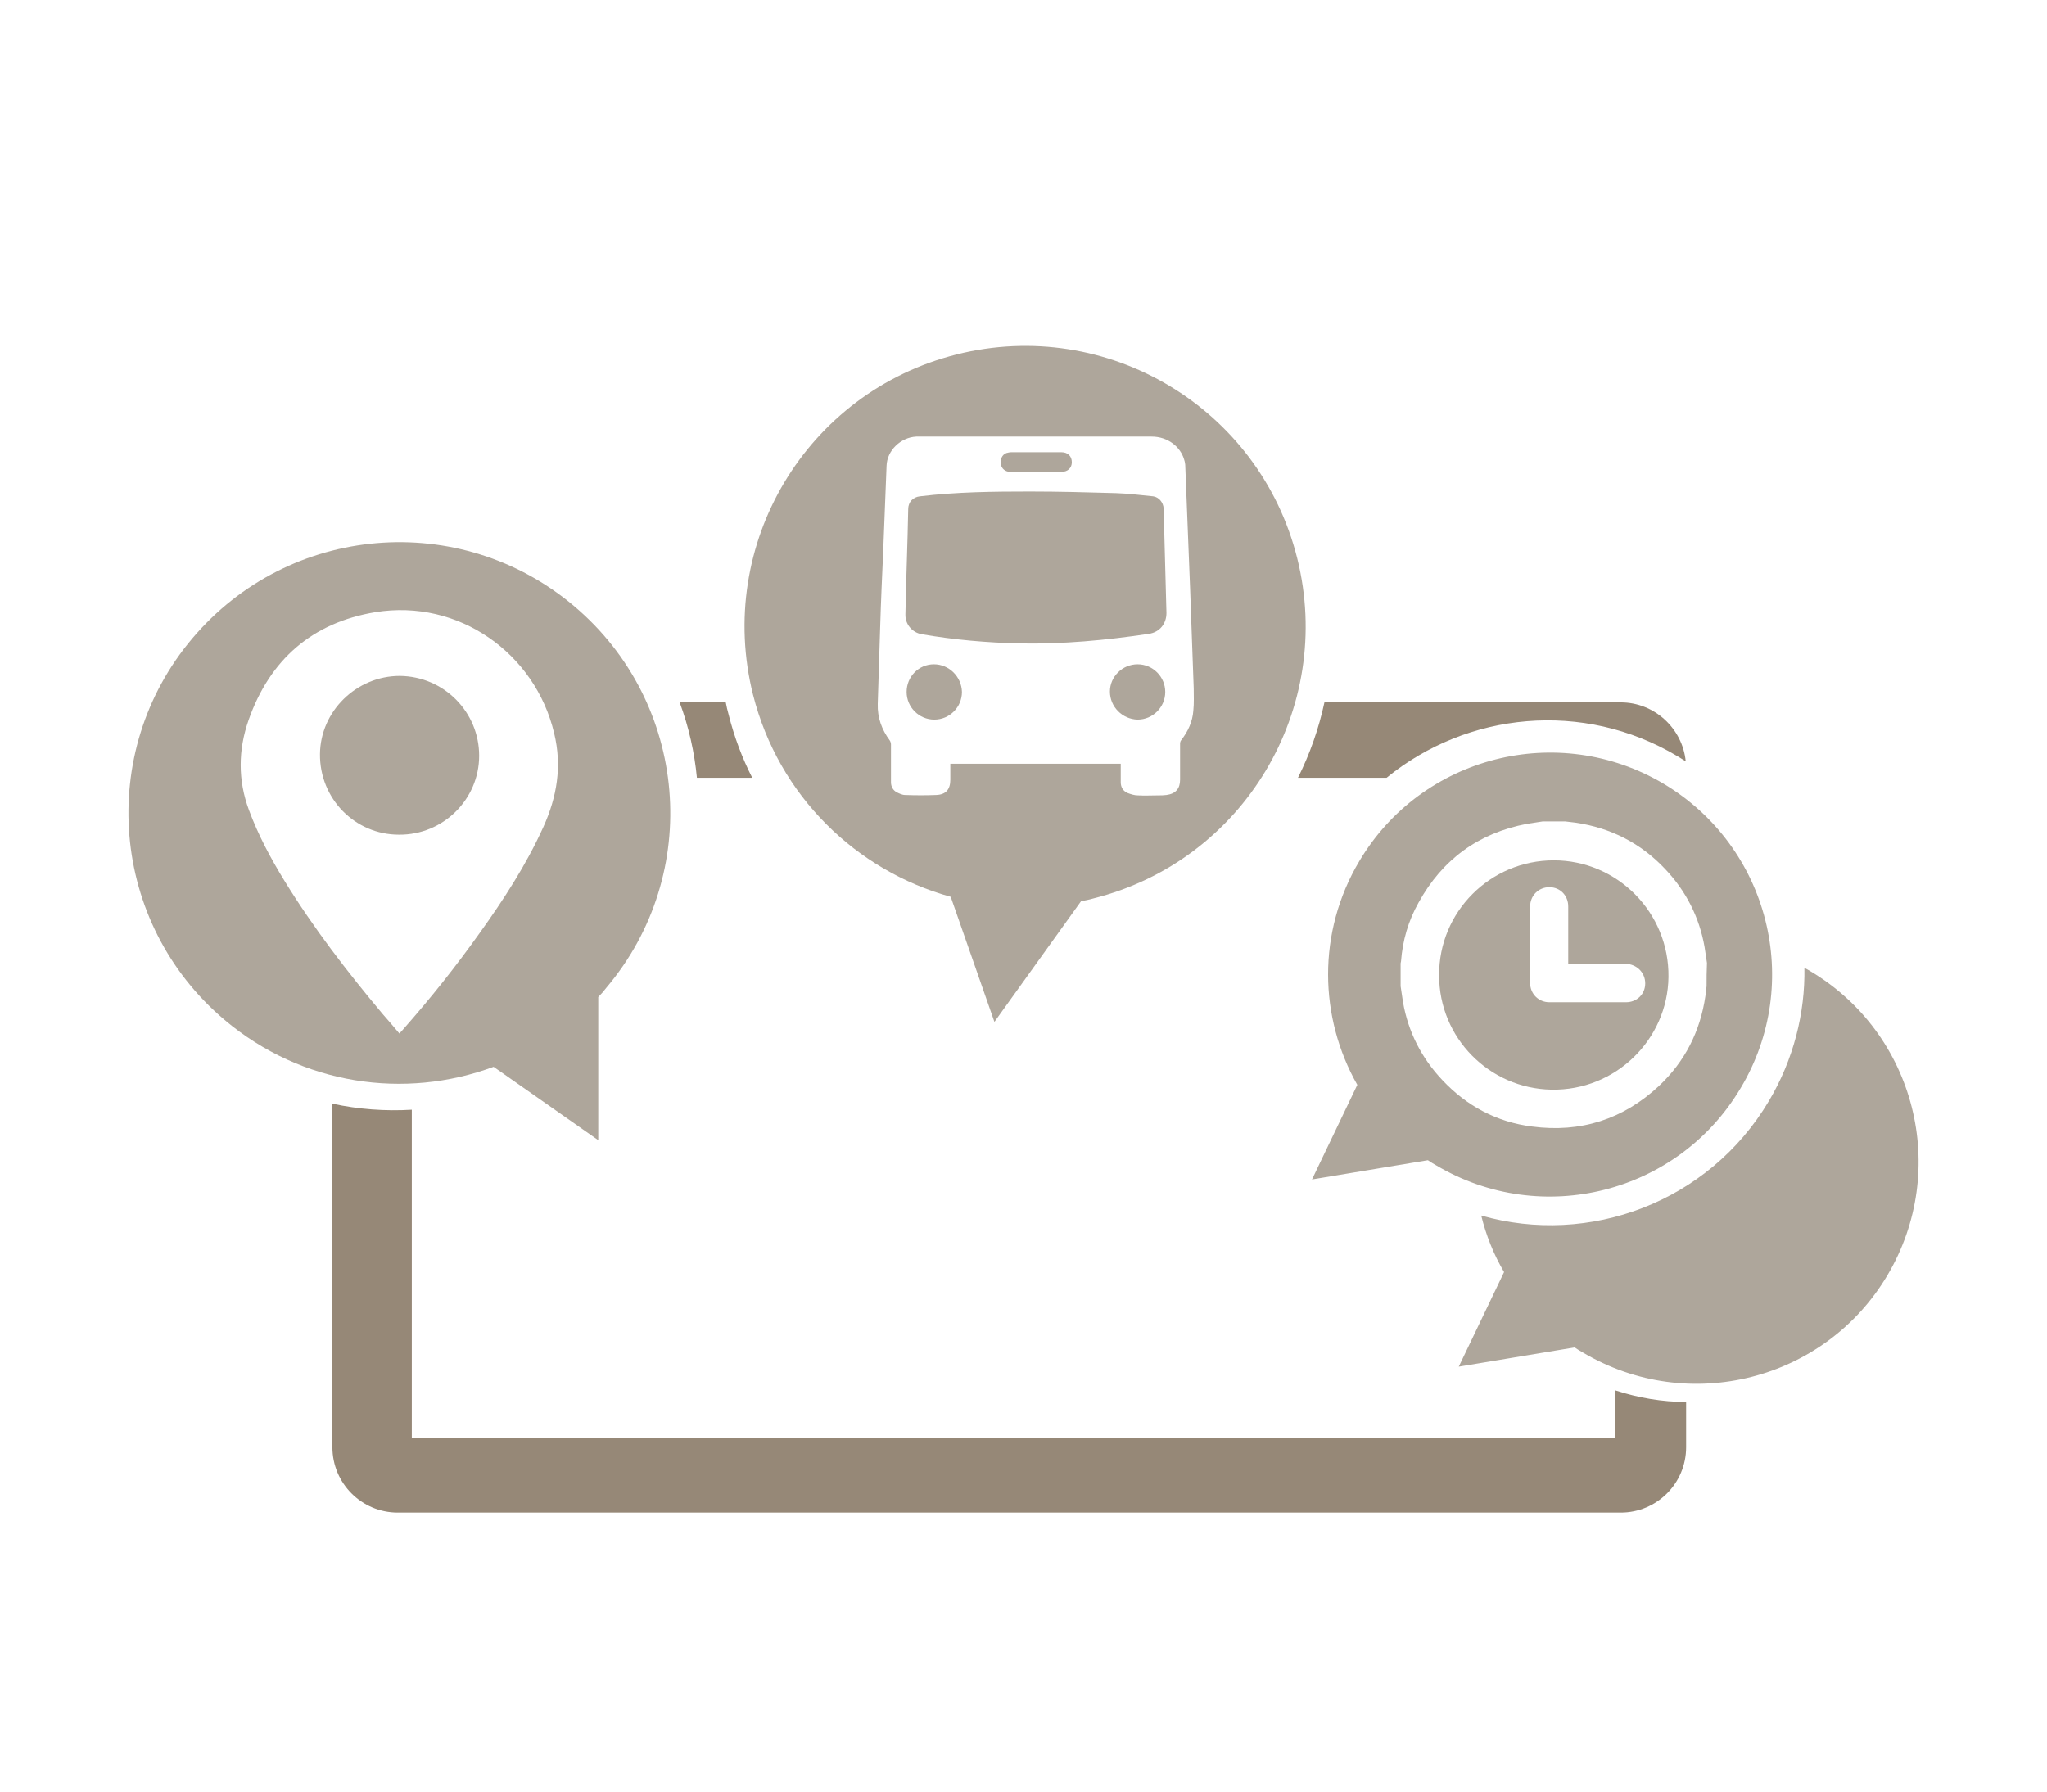
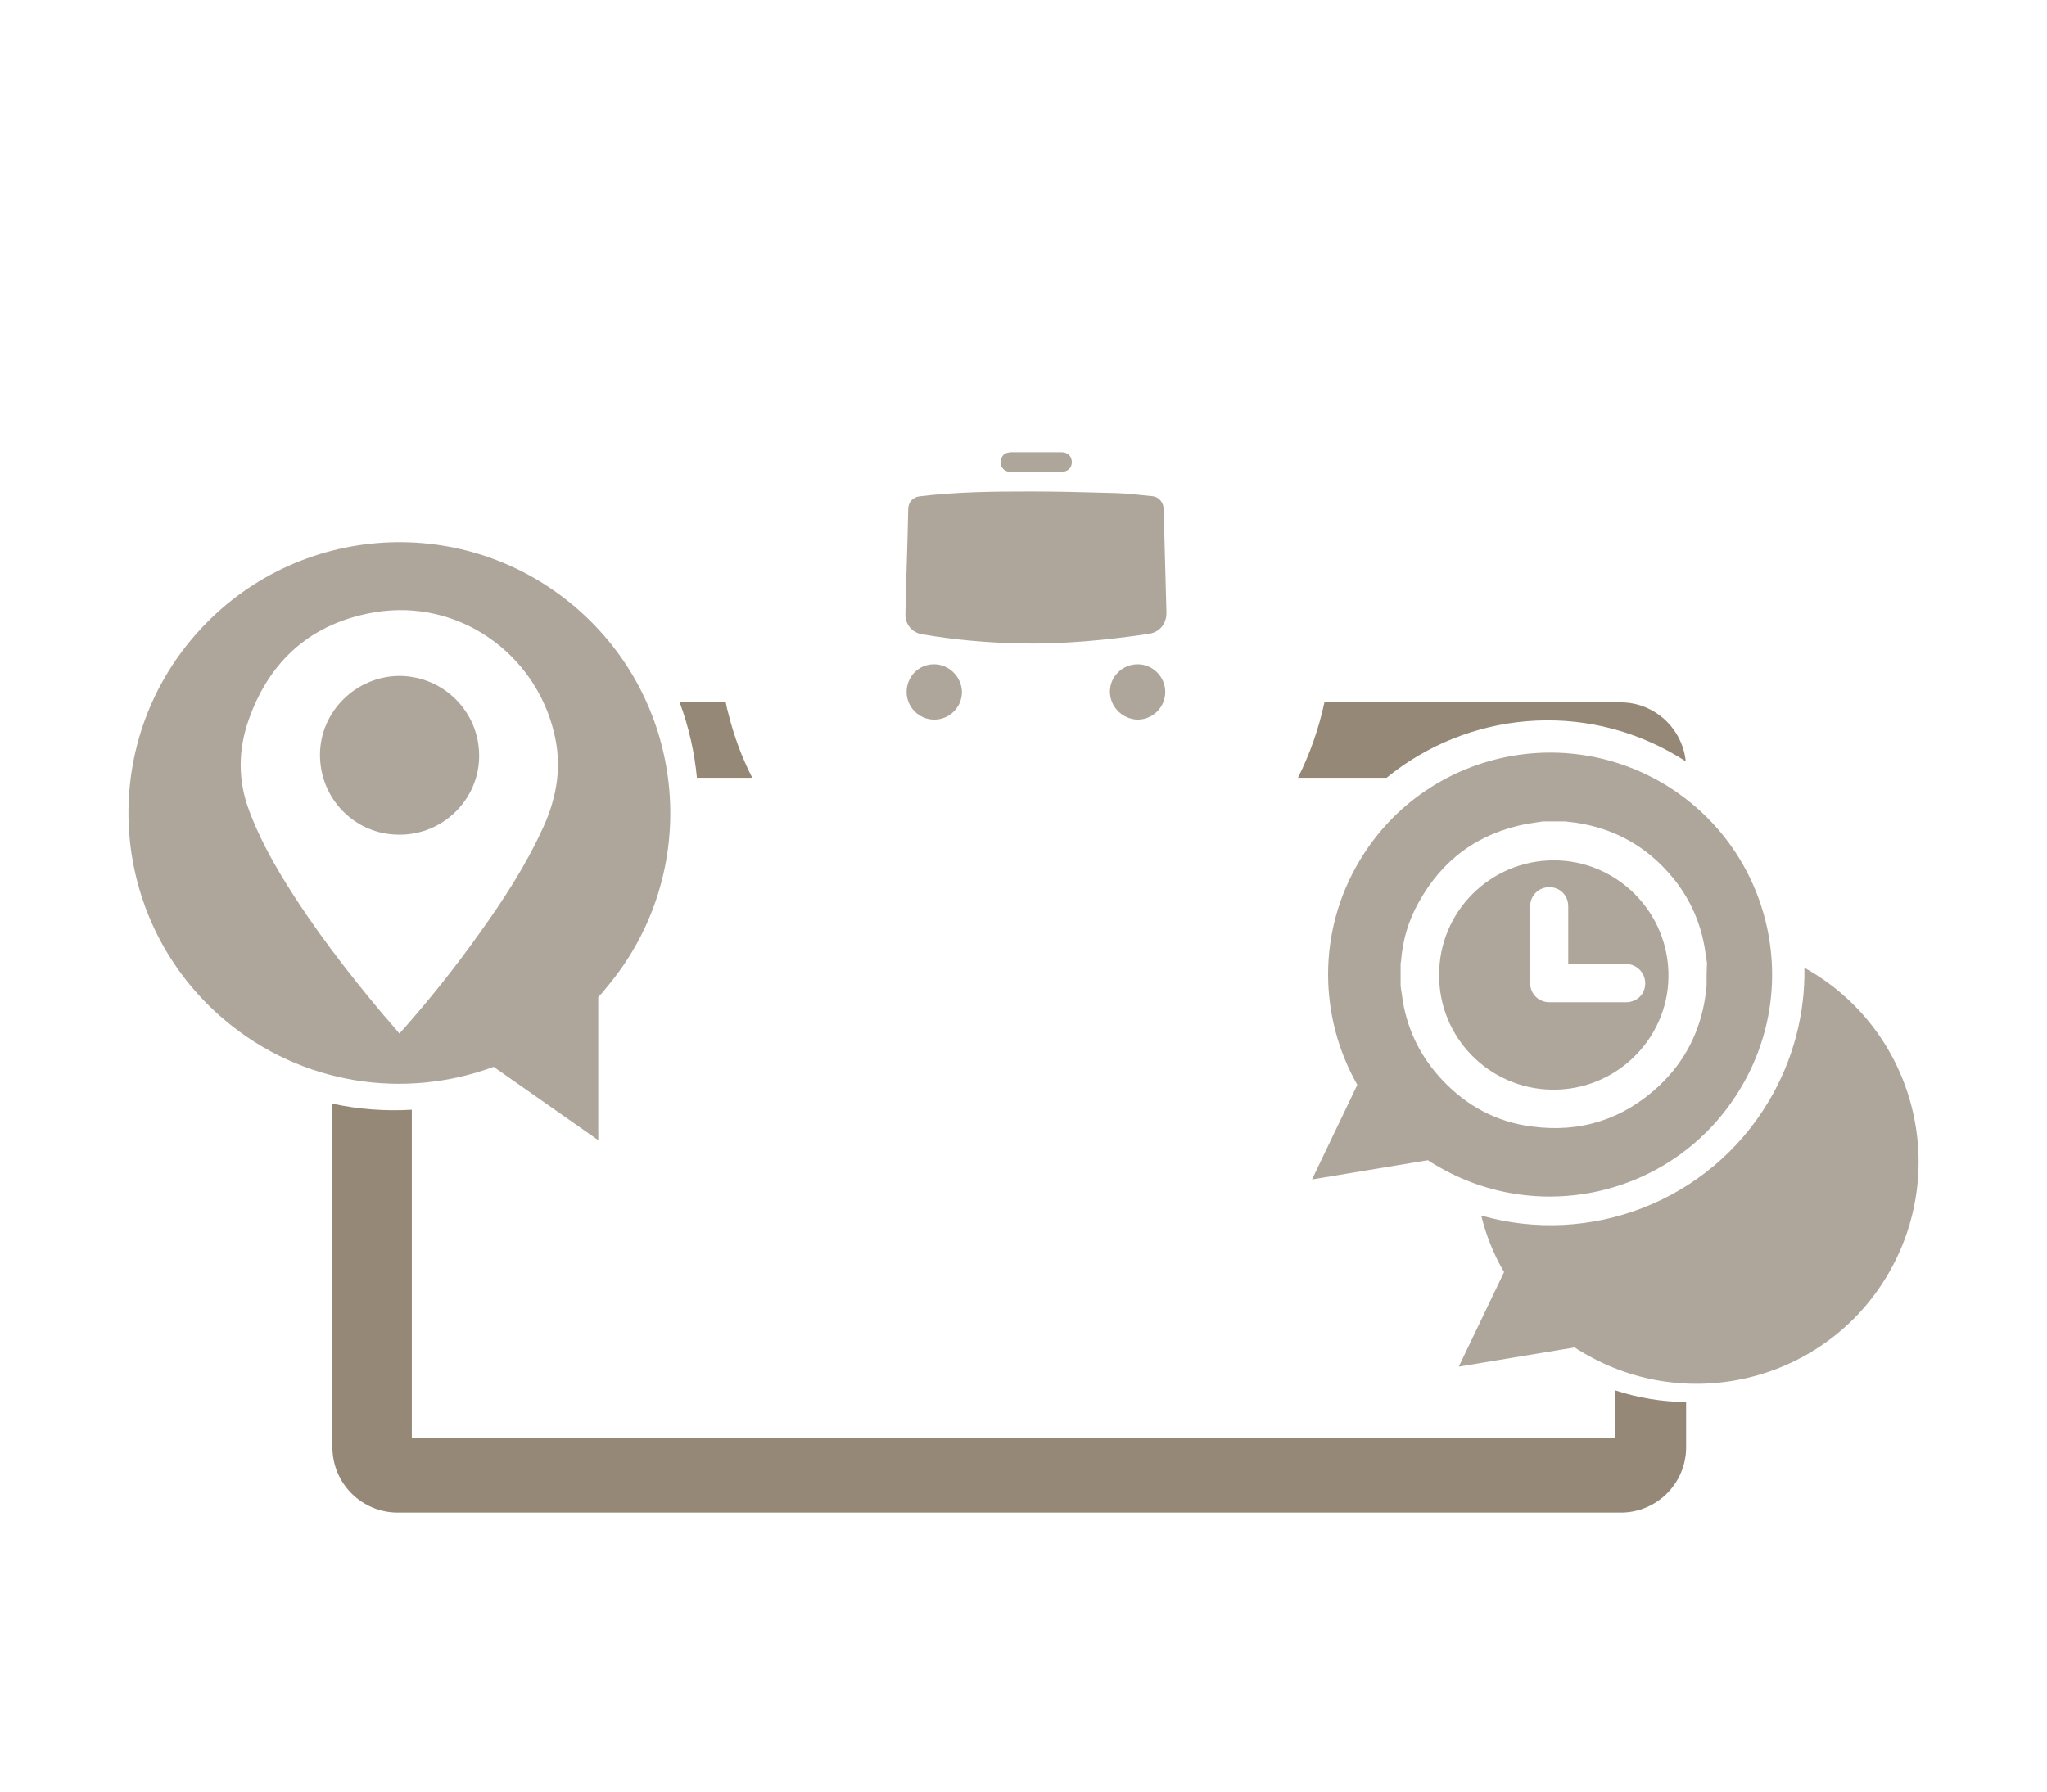
<svg xmlns="http://www.w3.org/2000/svg" version="1.1" id="Camada_1" x="0px" y="0px" viewBox="0 0 510.5 447" enable-background="new 0 0 510.5 447" xml:space="preserve">
  <g>
    <path fill="#AEA69B" d="M232.9,165.7c-3.8,0-6.8,3.1-6.8,6.9c0,3.8,3.1,6.9,6.9,6.9c3.8,0,6.9-3.1,6.9-6.9   C239.8,168.8,236.7,165.7,232.9,165.7z" />
    <path fill="#AEA69B" d="M252,117.7c4.2,0,8.4,0,12.7,0c1.6,0,2.6-1,2.6-2.4c0-1.5-1-2.5-2.6-2.5c-2.1,0-4.2,0-6.3,0   c-2.1,0-4.1,0-6.2,0c-0.4,0-0.8,0.1-1.2,0.2c-1.1,0.4-1.6,1.6-1.4,2.8C249.8,116.9,250.7,117.7,252,117.7z" />
    <path fill="#AEA69B" d="M283.7,165.7c-3.8,0-6.9,3.1-6.9,6.8c0,3.8,3.1,6.9,6.9,7c3.8,0,6.9-3.1,6.9-6.9   C290.6,168.8,287.5,165.7,283.7,165.7z" />
-     <path fill="#AEA69B" d="M323.5,139.2c-9.4-37.5-47.4-60.2-84.9-50.8c-37.5,9.4-60.2,47.4-50.8,84.9c6.4,25.3,25.8,43.9,49.3,50.4   l10.9,31.2l21.6-30.1c1-0.2,2.1-0.4,3.1-0.7C310.2,214.7,332.9,176.7,323.5,139.2z M297.6,177.3c-0.2,2.7-1.3,5.1-3,7.3   c-0.2,0.2-0.3,0.6-0.3,0.9c0,3,0,6,0,9c0,2.2-1.1,3.5-3.4,3.8c-0.7,0.1-1.4,0.1-2.1,0.1c-1.7,0-3.3,0.1-5,0c-0.9,0-1.8-0.3-2.6-0.6   c-1.1-0.5-1.7-1.4-1.7-2.7c0-1.5,0-3,0-4.6c-14.2,0-28.3,0-42.5,0c0,1.4,0,2.7,0,4c0,2.4-1.1,3.7-3.5,3.8c-2.6,0.1-5.2,0.1-7.8,0   c-0.7,0-1.5-0.4-2.1-0.7c-0.9-0.5-1.4-1.4-1.4-2.5c0-3.1,0-6.3,0-9.4c0-0.3-0.1-0.7-0.3-1c-2-2.7-3.1-5.7-3-9.1   c0.2-6.3,0.4-12.6,0.6-19c0.2-6.7,0.5-13.3,0.8-20c0.3-6.8,0.5-13.6,0.8-20.4c0.1-3.8,3.5-7.1,7.4-7.3c0.3,0,0.7,0,1,0   c19.2,0,38.4,0,57.7,0c4.1,0,7.2,2.6,8.1,5.7c0.2,0.6,0.3,1.2,0.3,1.8c0.4,10.1,0.8,20.2,1.2,30.4c0.3,8.3,0.6,16.6,0.9,24.9   C297.7,173.5,297.8,175.4,297.6,177.3z" />
    <path fill="#AEA69B" d="M287.6,123.8c-3.1-0.3-6.2-0.7-9.3-0.8c-7.1-0.2-14.2-0.4-21.4-0.4c-9.2,0-18.3,0.1-27.5,1.2   c-1.7,0.2-2.9,1.4-2.9,3.2c-0.1,4.4-0.2,8.8-0.3,11.5c-0.2,6-0.3,10.4-0.4,14.7c-0.1,2.5,1.7,4.6,4.1,5c8.1,1.4,16.2,2.1,24.4,2.3   c10.8,0.2,21.5-0.8,32.2-2.4c2.7-0.4,4.4-2.5,4.4-5.2c-0.2-8.7-0.5-17.4-0.7-26.1C290.1,125.3,289,124,287.6,123.8z" />
  </g>
  <path fill="#968877" d="M418.3,188.6c0.7,0.4,1.4,0.9,2.1,1.3c-0.8-8.2-7.8-14.7-16.2-14.7h-73.9c-1.4,6.5-3.6,12.8-6.6,18.8h22.1  C365.9,177.6,394.8,174.6,418.3,188.6z" />
  <g>
    <path fill="#AEA69B" d="M387.5,214.6c-15.8,0-28.7,12.8-28.6,28.7c0,15.6,12.5,28.2,28,28.5c16,0.3,29-12.5,29.2-28.1   C416.3,227.6,403.3,214.6,387.5,214.6z M410.3,245.3c0,2.7-2.1,4.7-4.8,4.7c-6.4,0-12.7,0-19.1,0c-2.7,0-4.8-2.1-4.8-4.8   c0-6.4,0-12.7,0-19.1c0-2.7,2.1-4.8,4.8-4.8c2.7,0,4.7,2.1,4.7,4.8c0,4.7,0,9.4,0,14.3c0.3,0,0.6,0,0.9,0c4.5,0,8.9,0,13.4,0   C408.2,240.5,410.3,242.6,410.3,245.3z" />
    <path fill="#AEA69B" d="M414.9,195.5c-26.3-15.6-60.3-7-75.9,19.3c-10.6,17.8-10,39.1-0.5,55.8l-11.3,23.6l28.9-4.8   c0.7,0.5,1.4,0.9,2.1,1.3c26.3,15.6,60.3,7,75.9-19.3C449.8,245.2,441.2,211.2,414.9,195.5z M425.6,246c-0.1,0.8-0.2,1.7-0.3,2.5   c-1.3,8.8-5.1,16.3-11.6,22.4c-8.9,8.3-19.5,11.7-31.6,10.1c-8.8-1.1-16.3-5.1-22.4-11.6c-5.2-5.5-8.5-12-9.8-19.4   c-0.2-1.3-0.4-2.6-0.6-4c0-1.9,0-3.8,0-5.7c0-0.2,0.1-0.3,0.1-0.5c0.4-5.2,1.8-10.1,4.4-14.7c5.9-10.7,14.9-17.3,27-19.6   c1.3-0.2,2.6-0.4,3.9-0.6c1.9,0,3.8,0,5.7,0c0.8,0.1,1.7,0.2,2.5,0.3c8.8,1.3,16.3,5.1,22.4,11.6c5.2,5.5,8.5,12,9.8,19.4   c0.2,1.3,0.4,2.6,0.6,4C425.6,242.2,425.6,244.1,425.6,246z" />
  </g>
  <path fill="#AEA69B" d="M451.4,242.2c-0.5-0.3-0.9-0.5-1.4-0.8c0.2,11.3-2.7,22.9-8.9,33.3c-15,25.2-44.8,36.2-71.7,28.5  c1.2,4.9,3.1,9.7,5.7,14.1l-11.3,23.6l28.9-4.8c0.7,0.5,1.4,0.9,2.1,1.3c26.3,15.6,60.3,7,75.9-19.3  C486.3,291.8,477.7,257.8,451.4,242.2z" />
  <g>
    <path fill="#968877" d="M402.8,346.8v11.8H102.7v-81.8c-6.6,0.4-13.3-0.1-19.8-1.5v85.7c0,9,7.3,16.3,16.3,16.3h305   c9,0,16.3-7.3,16.3-16.3v-11.3C414.6,349.7,408.6,348.7,402.8,346.8z" />
    <path fill="#968877" d="M173.8,194h13.8c-2.5-4.9-4.5-10.2-5.9-15.8c-0.3-1-0.5-2-0.7-3h-11.5C171.8,181.4,173.2,187.7,173.8,194z" />
  </g>
  <g>
    <path fill="#AEA69B" d="M143.2,151.2c-28.5-24.1-71.1-20.5-95.2,8c-24.1,28.5-20.5,71.1,8,95.2c19.3,16.3,45,19.9,67.1,11.7   l26.1,18.3l0-35.7c0.7-0.7,1.4-1.5,2-2.3C175.3,217.9,171.7,175.3,143.2,151.2z M135.5,206.3c-4.3,9.5-9.9,18.1-16,26.6   c-5.9,8.3-12.2,16.2-18.9,23.8c-0.3,0.3-0.5,0.6-1,1.1c-1.4-1.7-2.8-3.3-4.2-4.9c-8.8-10.5-17.2-21.4-24.4-33.1   c-3.5-5.7-6.6-11.5-8.9-17.7c-2.8-7.5-2.7-15.1-0.1-22.5c5.3-15.1,15.9-24.3,31.6-26.9c20.8-3.4,39.9,10.3,44.6,30.2   C140.2,191.1,138.9,198.8,135.5,206.3z" />
    <path fill="#AEA69B" d="M99.7,168.6c-10.8,0-19.8,8.8-19.9,19.5c-0.1,11.1,8.7,20.1,19.7,20.1c11,0.1,20-8.8,20-19.7   C119.5,177.6,110.7,168.7,99.7,168.6z" />
  </g>
</svg>